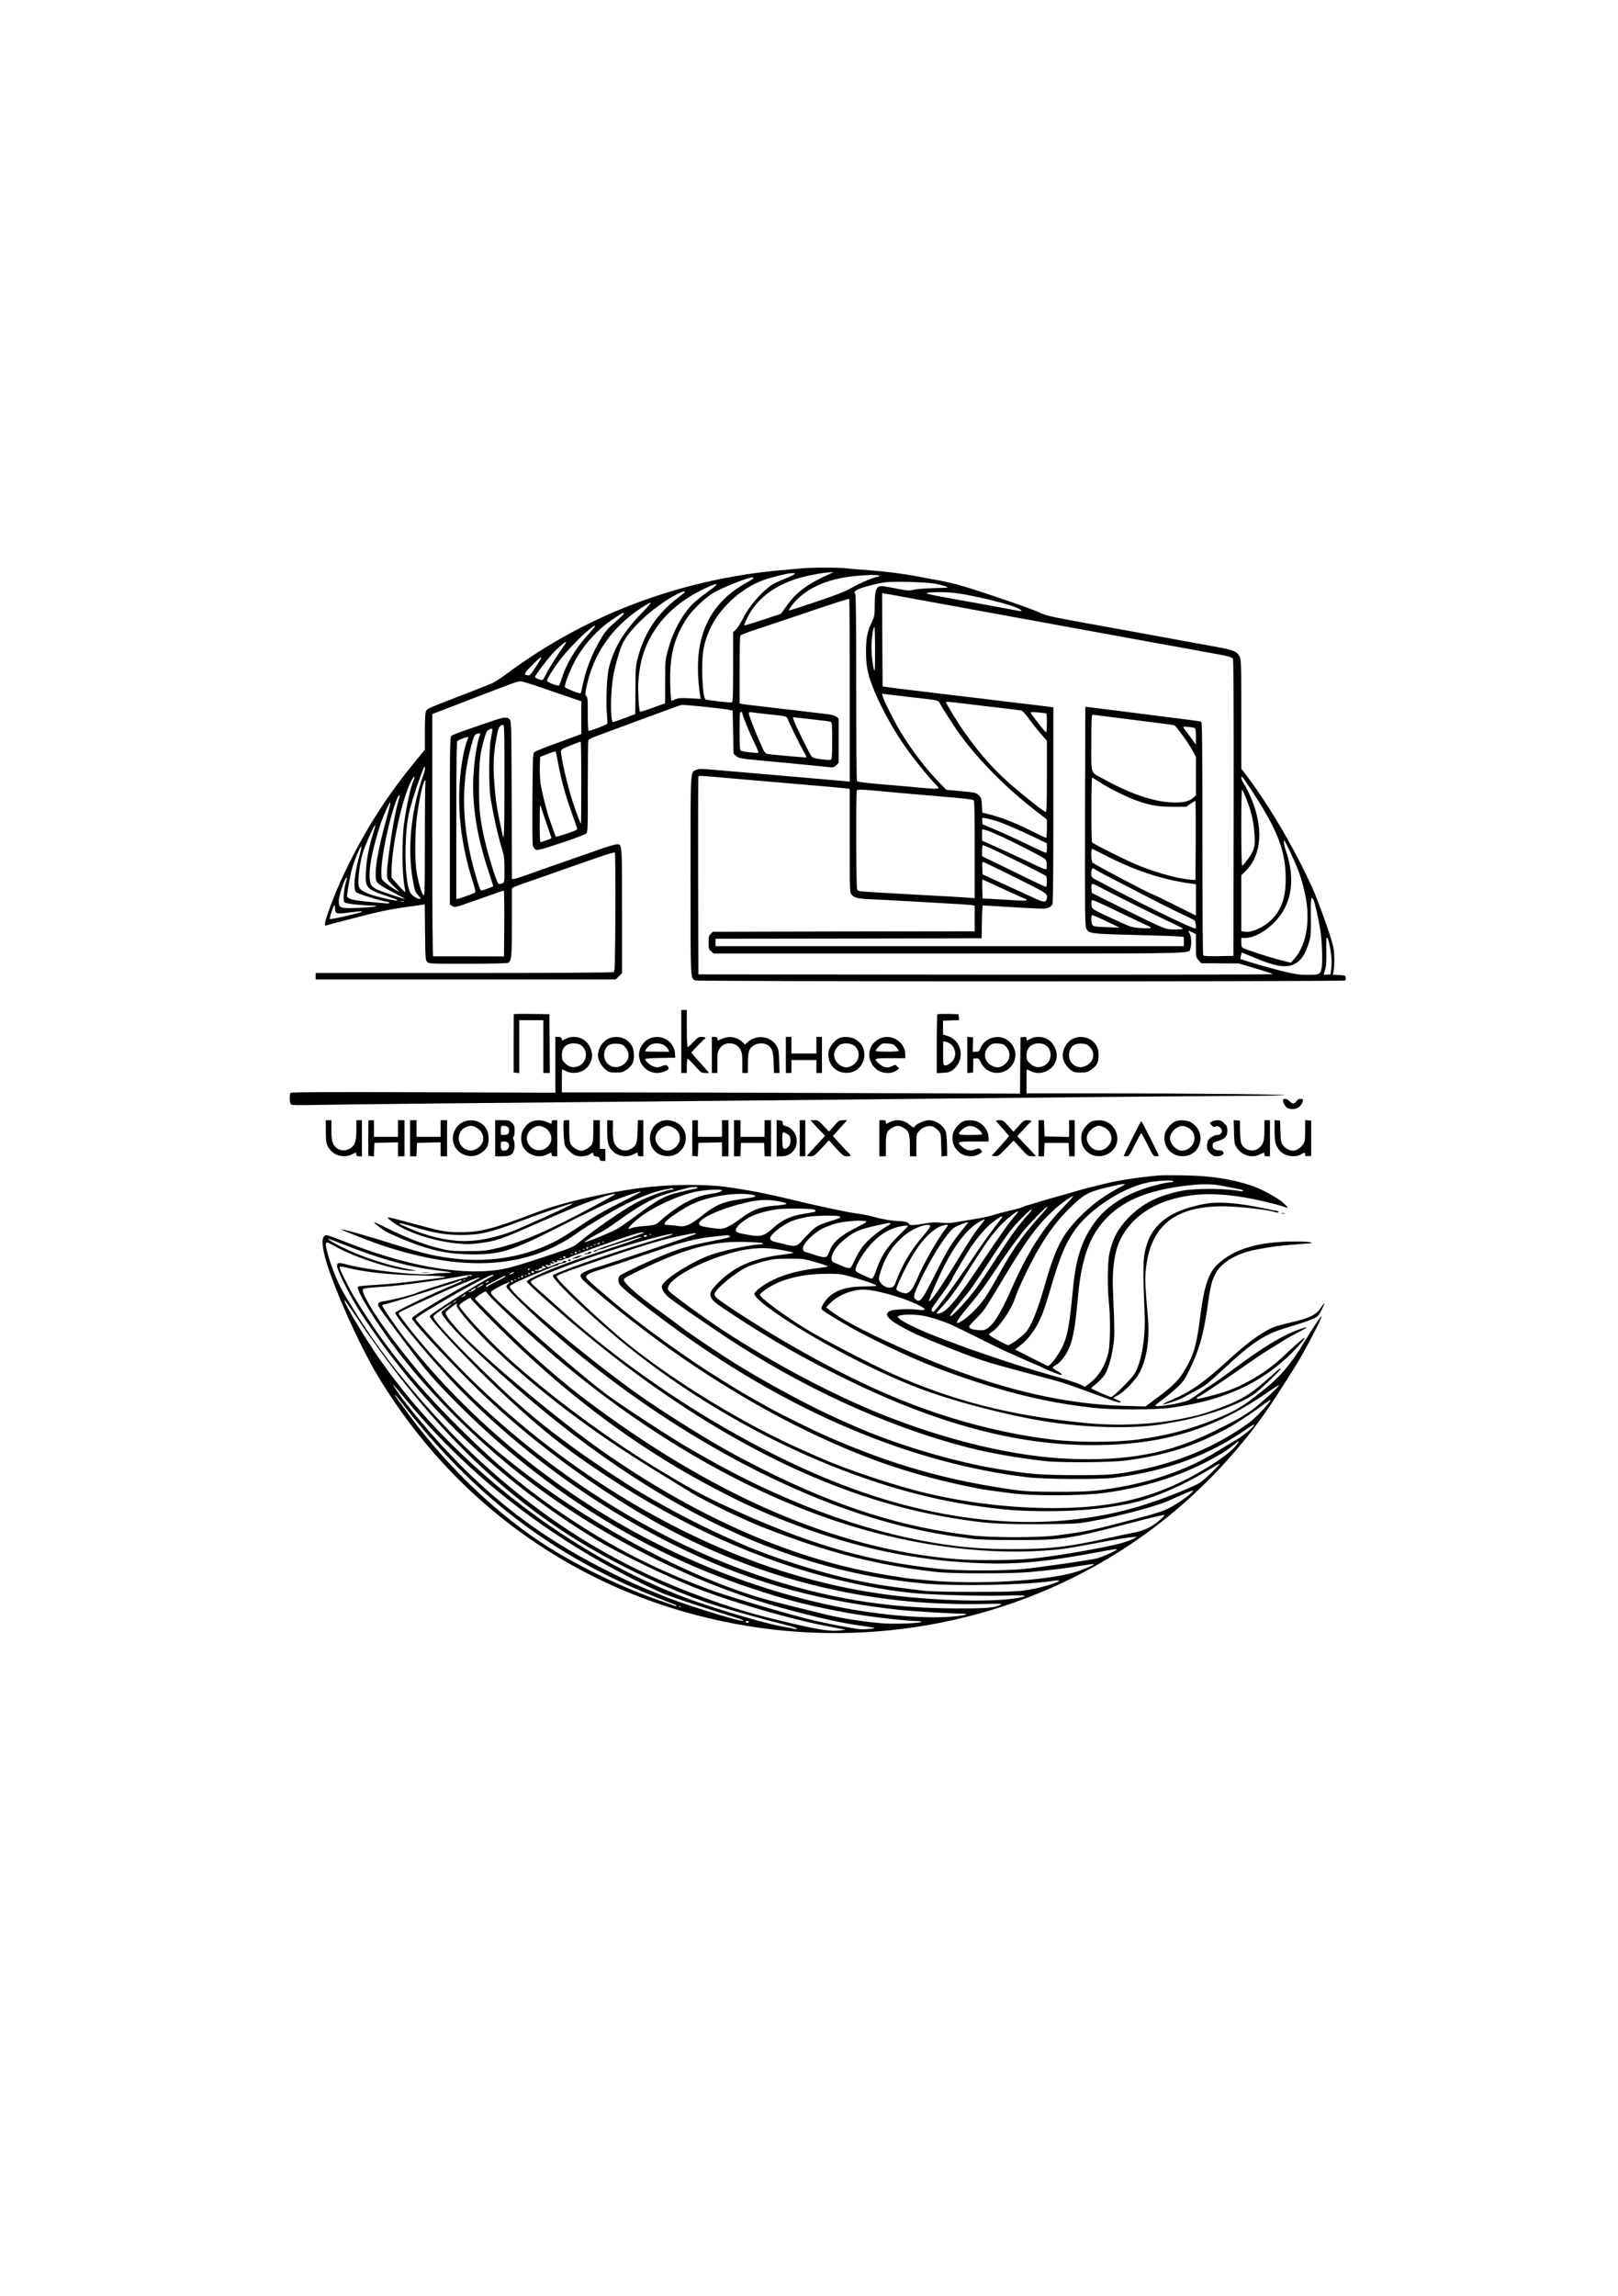
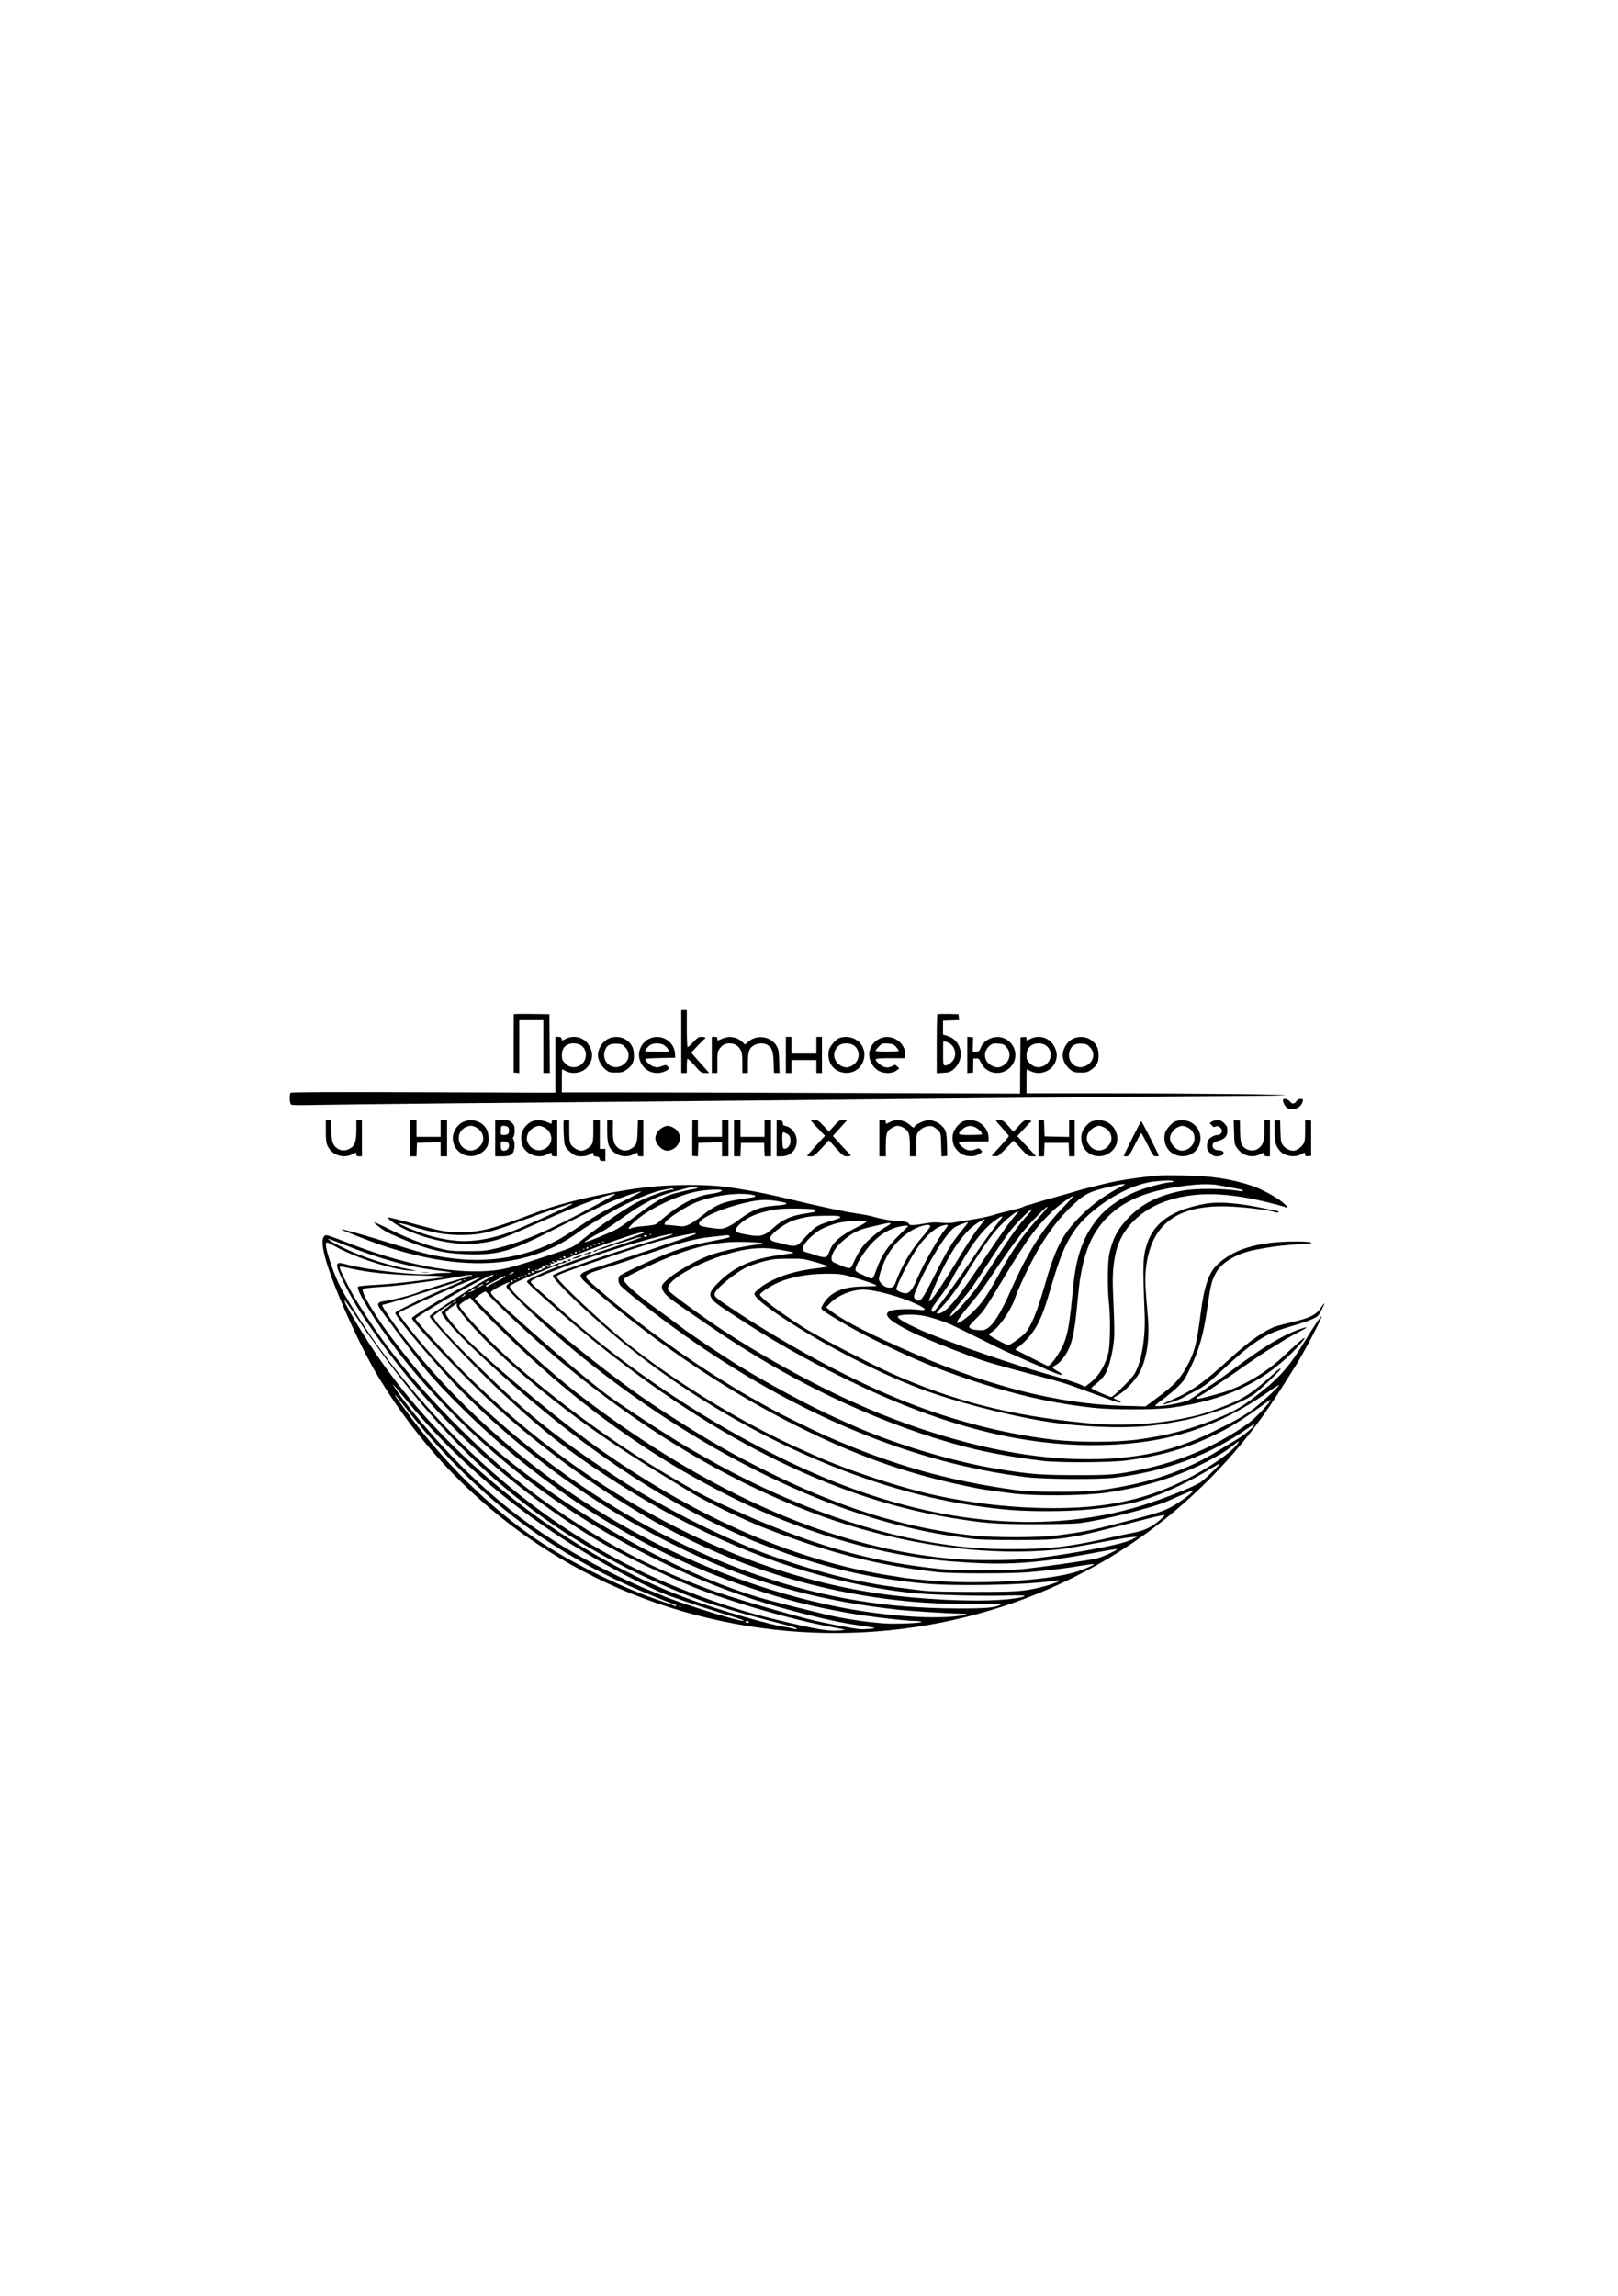
<svg xmlns="http://www.w3.org/2000/svg" version="1.0" width="1748pt" height="2480pt" viewBox="0 0 1748 2480" preserveAspectRatio="xMidYMid meet">
  <g transform="translate(0,2480) scale(0.1,-0.1)" fill="#000000" stroke="none">
-     <path d="M8640 18659 c-41 -4 -136 -12 -210 -19 -74 -6 -214 -22 -310 -36 -976 -140 -1873 -507 -2650 -1085 -65 -49 -141 -96 -175 -109 -33 -13 -73 -28 -90 -35 -56 -23 -110 -44 -240 -94 -341 -132 -349 -135 -362 -161 -9 -18 -13 -84 -13 -221 l0 -197 -125 -153 c-324 -396 -576 -805 -793 -1285 -66 -147 -150 -371 -158 -424 -6 -39 -5 -43 11 -36 10 4 98 27 194 52 385 100 475 120 686 149 61 8 127 18 147 21 l37 6 3 -300 c3 -279 4 -301 22 -321 19 -21 25 -21 438 -21 254 0 427 4 438 10 36 20 40 62 40 430 0 195 0 361 0 367 0 15 30 28 171 76 57 20 138 48 179 62 110 40 422 149 600 210 85 30 158 50 163 46 4 -4 6 -294 5 -645 -3 -553 -5 -638 -18 -646 -9 -6 -625 -10 -1617 -10 l-1603 0 0 -35 0 -35 1621 0 1621 0 34 34 34 34 0 674 c0 741 2 718 -59 718 -15 0 -100 -25 -187 -56 -87 -31 -208 -73 -269 -94 -182 -63 -475 -166 -555 -195 -41 -15 -85 -28 -97 -29 l-23 -1 -2 851 c-3 822 -4 853 -22 873 -28 31 -61 27 -209 -24 -73 -25 -193 -67 -267 -92 -74 -25 -143 -53 -152 -61 -17 -14 -18 -71 -18 -918 l0 -904 25 -16 c27 -18 35 -16 220 49 277 98 331 117 338 117 4 0 6 -160 5 -355 l-3 -356 -377 1 c-208 0 -382 0 -388 0 -7 0 -10 443 -10 1308 l0 1309 398 153 c528 203 520 200 556 200 17 0 110 -27 206 -61 96 -33 237 -81 313 -107 l137 -47 0 -177 0 -177 -57 -21 c-32 -12 -101 -38 -153 -57 -198 -71 -285 -106 -300 -120 -13 -12 -15 -82 -18 -491 -2 -262 0 -492 3 -510 3 -17 16 -39 28 -47 21 -13 42 -8 275 68 150 50 261 92 273 103 19 20 20 34 19 506 0 267 2 493 6 501 3 9 38 28 77 42 40 15 131 49 202 75 72 27 193 72 270 100 77 28 205 76 285 105 80 30 157 57 171 60 24 6 441 -37 519 -53 l35 -8 5 -233 5 -233 26 -22 c31 -27 50 -30 269 -51 91 -8 212 -19 270 -25 58 -6 173 -17 255 -25 83 -8 175 -17 205 -21 50 -5 58 -4 83 19 l27 26 0 240 0 240 -25 19 c-13 11 -49 22 -82 26 -134 16 -225 27 -343 41 -69 8 -182 21 -251 29 -70 9 -169 20 -220 26 -52 6 -106 13 -121 16 l-28 6 0 361 c0 199 4 367 8 373 4 5 70 31 147 57 77 25 339 113 582 195 243 83 444 147 447 144 4 -3 6 -448 6 -990 l0 -985 -72 7 c-161 14 -482 42 -758 66 -228 19 -468 40 -629 54 -139 13 -169 13 -197 1 -68 -28 -64 40 -64 -1140 0 -1146 -2 -1107 49 -1135 25 -13 7011 -14 7024 -1 5 5 7 19 5 32 -3 22 -8 24 -72 27 l-68 3 8 32 c5 18 9 79 9 137 -1 89 -6 122 -33 212 -42 140 -143 416 -193 531 -177 402 -465 898 -709 1222 l-70 92 0 589 c0 556 -1 591 -19 624 -29 55 -66 69 -269 106 -103 19 -236 43 -297 54 -210 39 -626 115 -710 130 -50 9 -362 65 -525 95 -251 47 -292 57 -363 90 -96 46 -742 265 -895 304 -64 16 -160 37 -212 46 -52 9 -140 25 -195 36 -165 32 -361 57 -530 69 -88 6 -196 15 -240 20 -93 12 -405 11 -515 -1z m340 -51 c-258 -115 -377 -203 -487 -360 -30 -43 -56 -78 -57 -78 -1 0 -89 -29 -195 -65 -107 -36 -197 -63 -199 -60 -8 8 48 121 85 174 136 191 348 313 647 371 104 20 149 26 201 28 l30 1 -25 -11z m-400 -12 c-8 -8 -58 -31 -110 -52 -52 -20 -108 -46 -125 -57 -123 -84 -251 -233 -321 -372 -25 -49 -59 -102 -75 -117 l-29 -27 0 -376 c0 -309 -2 -377 -14 -381 -17 -7 -277 23 -287 33 -18 18 -33 169 -33 323 0 187 18 282 77 419 101 233 332 450 575 541 84 32 271 79 317 79 34 1 37 -1 25 -13z m920 -16 c0 -5 -8 -10 -17 -10 -33 0 -198 -70 -288 -122 -69 -39 -158 -74 -380 -149 -159 -54 -291 -96 -293 -94 -3 2 12 27 32 54 119 161 340 274 611 310 161 22 335 27 335 11z m-1364 -29 c-4 -6 -37 -27 -74 -47 -349 -193 -522 -496 -522 -916 0 -103 11 -239 26 -310 l5 -27 -118 6 c-96 5 -125 3 -157 -11 -21 -9 -40 -16 -41 -16 -8 0 -15 118 -15 247 0 267 52 452 183 648 64 97 215 237 305 283 138 72 393 168 411 156 1 -2 0 -7 -3 -13z m1964 -56 c82 -15 144 -34 137 -41 -2 -2 -73 -5 -158 -7 -85 -2 -177 -10 -206 -17 -45 -12 -64 -11 -165 8 -174 33 -185 34 -208 27 -37 -12 -50 -63 -50 -195 0 -113 -2 -125 -29 -183 -51 -109 -65 -179 -65 -322 0 -170 20 -264 100 -452 89 -211 230 -455 373 -648 86 -116 235 -297 280 -339 17 -17 31 -33 31 -38 0 -11 -72 -10 -183 2 -51 5 -175 17 -277 25 -318 26 -415 37 -422 49 -4 6 -8 462 -8 1013 0 657 -3 1004 -10 1008 -22 14 -7 33 39 53 61 25 198 60 283 72 92 13 438 3 538 -15z m-2360 -12 c0 -5 -50 -44 -111 -88 -61 -44 -133 -104 -159 -132 -113 -123 -203 -295 -253 -481 -31 -115 -31 -121 -31 -348 l-1 -232 -35 -12 c-19 -6 -79 -28 -133 -48 -53 -19 -100 -32 -103 -29 -11 11 -24 232 -18 317 15 229 68 396 177 563 126 194 317 349 571 464 72 33 96 39 96 26z m-340 -78 c0 -2 -35 -31 -77 -63 -221 -168 -356 -369 -430 -638 -26 -95 -27 -110 -28 -358 l-2 -259 -114 -43 c-63 -24 -119 -44 -126 -44 -30 0 -29 319 2 495 17 98 55 239 88 324 62 162 326 413 579 551 64 35 108 49 108 35z m3100 -41 c277 -58 472 -113 525 -150 26 -19 9 -19 -92 1 -72 14 -410 76 -513 94 -277 49 -410 75 -410 82 0 4 30 10 68 11 135 7 259 -4 422 -38z m-780 -4 c58 -11 168 -31 245 -45 77 -14 176 -32 220 -40 122 -23 464 -85 520 -95 69 -12 461 -84 630 -115 77 -14 163 -30 190 -35 28 -5 127 -23 220 -40 94 -17 193 -35 220 -40 49 -9 363 -66 520 -95 44 -8 130 -23 190 -34 61 -11 173 -32 250 -46 77 -14 178 -32 225 -41 115 -20 156 -32 169 -48 8 -9 10 -442 9 -1612 l-3 -1599 -159 -3 c-121 -2 -161 1 -168 10 -4 7 -8 577 -8 1266 0 993 -3 1254 -12 1257 -12 4 -198 29 -528 70 -63 8 -241 30 -395 50 -154 19 -291 36 -305 38 l-25 2 -3 -1183 c-2 -1021 0 -1187 13 -1211 29 -56 41 -58 525 -70 245 -6 464 -14 488 -17 l42 -5 0 -50 0 -49 -2530 0 -2530 0 0 40 0 40 1438 2 1437 3 3 178 c1 97 6 177 10 177 4 0 79 -5 167 -10 483 -29 506 -30 540 -15 19 7 38 22 44 33 8 15 11 339 11 1076 l0 1055 -32 5 c-18 3 -94 12 -168 21 -270 32 -387 45 -460 55 -92 12 -281 34 -460 55 -74 9 -166 20 -205 25 -38 5 -135 16 -215 26 -80 9 -181 22 -225 28 l-80 12 -3 503 -2 504 42 -7 c24 -3 90 -15 148 -26z m-2782 -177 c-199 -203 -303 -376 -359 -593 -23 -90 -35 -367 -22 -508 5 -51 6 -96 3 -100 -8 -13 -192 -82 -202 -76 -5 3 -8 84 -8 181 1 148 -1 178 -15 193 -14 16 -14 24 0 96 73 356 272 646 589 855 49 32 96 59 105 59 8 0 -33 -48 -91 -107z m-198 -12 c0 -5 -42 -45 -93 -90 -73 -62 -105 -98 -146 -165 -103 -168 -175 -353 -212 -543 -6 -35 -14 -63 -18 -63 -22 -1 -164 57 -168 67 -8 20 43 156 98 263 96 188 254 363 432 480 91 60 107 68 107 51z m-321 -150 c-8 -10 -46 -55 -85 -98 -123 -138 -214 -292 -264 -448 -12 -38 -26 -73 -29 -78 -12 -12 -131 33 -131 50 0 21 59 116 132 215 69 92 202 234 301 319 67 59 103 77 76 40z m3035 -226 c0 -125 -2 -231 -5 -237 -11 -18 -33 147 -34 252 0 93 20 228 33 216 2 -3 5 -107 6 -231z m-3388 -10 c-63 -87 -143 -218 -177 -287 -20 -42 -26 -47 -48 -41 -35 8 -61 22 -61 32 0 13 114 165 179 240 55 62 150 145 158 137 2 -2 -21 -38 -51 -81z m-278 -189 c-57 -87 -65 -96 -88 -90 -32 7 -34 9 -22 30 17 30 166 176 170 166 2 -6 -25 -54 -60 -106z m3957 -315 c44 -6 141 -17 215 -25 176 -21 177 -21 196 -57 32 -62 174 -280 235 -361 216 -285 493 -561 812 -807 l107 -83 0 -99 c0 -55 -4 -99 -9 -99 -6 0 -90 40 -188 89 -162 81 -299 133 -449 171 l-52 13 -4 80 c-5 74 -7 82 -36 108 -32 29 -28 28 -243 48 l-106 10 -76 78 c-145 150 -303 357 -421 553 -63 103 -181 339 -191 381 l-6 26 68 -9 c37 -4 104 -12 148 -17z m630 -76 c66 -8 179 -21 250 -30 331 -39 391 -46 410 -50 12 -3 43 -37 72 -77 28 -40 85 -113 127 -162 l76 -88 0 -384 c0 -294 -3 -384 -12 -384 -15 0 -129 87 -313 240 -219 182 -391 372 -572 630 -69 98 -193 301 -193 315 0 7 25 6 155 -10z m-2355 -110 c0 -22 75 -207 130 -319 27 -55 47 -103 45 -106 -6 -9 -178 10 -192 22 -10 8 -13 63 -13 214 0 175 2 204 15 204 8 0 15 -7 15 -15z m285 -11 c204 -21 193 -18 212 -67 24 -60 134 -282 171 -344 17 -29 28 -54 24 -54 -16 -3 -376 29 -418 37 -29 5 -35 14 -87 132 -66 153 -117 286 -117 307 0 12 7 15 33 11 17 -3 100 -13 182 -22z m2998 9 c10 -6 9 -203 -2 -203 -8 0 -143 171 -165 208 -7 11 7 12 75 7 46 -4 87 -9 92 -12z m777 -48 c493 -62 595 -75 607 -80 20 -7 149 -186 193 -267 l40 -73 0 -208 0 -208 -26 -24 c-47 -43 -113 -58 -238 -52 -199 9 -443 92 -728 249 -154 84 -138 40 -138 386 0 250 3 312 14 312 1 0 125 -16 276 -35z m-3265 -20 c77 -8 148 -18 158 -21 15 -5 17 -24 17 -205 0 -171 -2 -200 -16 -206 -8 -3 -54 -1 -102 6 -70 9 -91 15 -106 33 -23 29 -182 353 -192 392 l-7 29 54 -6 c30 -3 117 -13 194 -22z m-3365 -666 c0 -546 -5 -672 -22 -572 -3 16 -15 71 -26 123 -28 132 -41 208 -53 330 -26 269 -22 399 18 610 16 88 33 120 65 120 17 0 18 -24 18 -611z m7459 576 c7 -3 11 -42 11 -93 l0 -86 -32 45 c-17 24 -43 59 -57 78 -63 81 -63 75 6 69 34 -3 66 -9 72 -13z m-7589 -15 c0 -5 -8 -52 -17 -102 -22 -118 -24 -511 -4 -633 33 -203 84 -427 130 -575 17 -52 21 -92 21 -203 0 -136 0 -138 -24 -149 -14 -6 -31 -8 -39 -5 -23 9 -133 371 -170 562 -36 186 -42 254 -42 500 1 265 10 343 58 511 17 61 27 81 47 91 30 15 40 16 40 3z m-135 -57 c-33 -87 -65 -296 -72 -473 -12 -308 43 -640 168 -1011 28 -83 49 -152 47 -154 -6 -5 -119 -45 -127 -45 -11 0 -24 34 -61 160 -151 515 -167 978 -48 1408 24 90 35 115 52 122 35 14 49 12 41 -7z m-125 -27 c0 -2 -7 -21 -16 -42 -9 -22 -25 -82 -36 -134 -89 -443 -53 -920 109 -1413 14 -44 21 -82 17 -87 -10 -9 -144 -59 -181 -67 l-23 -5 0 850 c0 670 3 853 12 859 34 22 118 50 118 39z m1220 -493 c0 -245 -2 -444 -4 -442 -7 6 -63 158 -92 249 -54 164 -124 467 -124 536 0 18 18 28 103 62 56 22 105 41 110 41 4 1 7 -200 7 -446z m-256 242 c35 -195 81 -366 156 -575 28 -80 54 -152 56 -160 4 -12 -21 -24 -111 -54 -64 -21 -118 -37 -119 -35 -4 5 -50 131 -75 206 -30 90 -78 286 -91 368 -6 39 -9 119 -8 180 l3 109 80 32 c44 17 83 29 87 25 3 -3 13 -46 22 -96z m-1445 -140 c-139 -393 -182 -816 -117 -1164 18 -102 24 -118 56 -152 28 -32 31 -39 16 -39 -26 0 -80 34 -98 62 -64 98 -75 584 -20 853 23 109 89 316 156 488 21 55 28 10 7 -48z m-114 -81 c-32 -76 -70 -252 -100 -459 -24 -171 -22 -552 5 -680 6 -31 10 -59 7 -61 -2 -3 -37 32 -76 76 l-71 81 0 60 c0 271 113 792 213 983 33 63 48 63 22 0z m3290 41 c94 -8 224 -19 290 -25 218 -19 549 -48 870 -75 99 -8 199 -18 223 -21 l42 -6 0 -558 c0 -544 0 -558 20 -583 28 -36 65 -44 215 -51 72 -3 245 -12 385 -20 140 -8 345 -20 455 -26 110 -5 217 -13 238 -16 l37 -6 0 -139 0 -139 -1415 -2 -1414 -3 -23 -23 c-20 -19 -23 -33 -23 -93 0 -65 2 -73 28 -95 l28 -24 2540 0 c2780 0 2587 -4 2609 56 15 37 11 125 -5 154 -22 39 -18 42 25 20 l40 -20 0 -125 c0 -124 0 -125 29 -157 l29 -33 202 -1 202 -1 184 -54 c101 -30 184 -57 184 -62 0 -4 -1396 -6 -3102 -5 l-3103 3 -3 1060 c-1 583 0 1066 3 1073 5 15 3 15 210 -3z m5767 -143 c282 -430 368 -653 368 -959 0 -190 -42 -316 -138 -422 -83 -90 -230 -160 -306 -145 l-36 6 0 302 0 302 41 39 c153 147 194 384 113 661 -25 89 -84 223 -127 291 -26 41 -35 73 -19 73 4 0 51 -67 104 -148z m-1641 89 c96 -64 291 -161 399 -199 150 -53 231 -66 390 -67 l145 0 47 33 c26 17 49 32 52 32 4 0 5 -192 4 -427 l-3 -428 -50 3 c-127 9 -333 63 -544 145 -120 46 -510 240 -523 259 -10 17 -10 698 1 698 4 0 41 -22 82 -49z m-7285 -3 c-3 -13 -6 -295 -6 -627 0 -536 -2 -602 -15 -591 -22 18 -61 158 -77 270 -18 131 -15 417 6 575 27 207 69 395 88 395 6 0 8 -10 4 -22z m4841 -87 c117 -12 293 -27 873 -77 107 -9 201 -21 208 -27 9 -7 12 -126 12 -534 l0 -525 -82 6 c-46 4 -164 11 -263 16 -271 15 -686 38 -808 46 -103 7 -109 8 -118 31 -10 28 -13 1056 -2 1066 9 10 65 9 180 -2z m4025 -84 c50 -123 77 -230 88 -357 12 -131 6 -182 -32 -245 -39 -64 -87 -125 -99 -125 -5 0 -9 168 -9 410 0 226 3 410 8 410 4 0 24 -42 44 -93z m-9146 16 c-42 -139 -79 -340 -116 -626 -23 -179 -25 -239 -9 -270 6 -12 38 -48 72 -80 57 -54 59 -57 22 -36 -50 28 -102 65 -137 98 -26 23 -28 30 -28 103 0 179 89 592 171 796 14 33 34 46 25 15z m-135 -215 c-102 -367 -141 -599 -115 -695 7 -25 65 -63 219 -142 55 -28 95 -51 89 -51 -16 0 -243 76 -297 100 -26 12 -54 32 -63 46 -48 72 -15 311 87 634 33 104 111 279 117 262 2 -6 -15 -75 -37 -154z m1725 -78 c23 -69 45 -132 49 -141 5 -14 -5 -21 -47 -34 -29 -10 -59 -20 -65 -23 -10 -3 -13 43 -12 209 0 211 0 213 16 164 9 -27 35 -106 59 -175z m4833 39 c75 -20 228 -84 449 -189 l122 -59 0 -49 c0 -27 -3 -51 -6 -54 -3 -4 -92 36 -197 88 -106 51 -259 122 -342 157 l-150 63 -3 37 c-4 43 -13 43 127 6z m-6709 -145 c-43 -134 -72 -286 -77 -410 -8 -178 0 -187 247 -270 66 -22 106 -40 94 -42 -29 -4 -224 41 -294 67 -91 35 -118 55 -126 97 -10 54 13 240 42 341 24 84 130 321 139 312 2 -3 -9 -45 -25 -95z m6685 16 c22 -10 74 -33 115 -51 85 -38 355 -175 427 -217 46 -27 48 -31 51 -77 2 -26 0 -51 -5 -55 -4 -4 -51 13 -103 39 -90 44 -407 190 -532 245 l-58 25 0 61 0 62 33 -7 c17 -4 50 -15 72 -25z m3212 -187 c93 -198 121 -273 159 -423 79 -308 39 -597 -104 -758 l-37 -41 -130 33 c-122 32 -347 106 -387 127 -14 7 -18 22 -18 58 l0 49 38 0 c95 1 217 65 317 166 191 192 235 467 126 780 -20 56 -27 106 -16 106 3 0 26 -44 52 -97z m-3251 26 c126 -56 619 -301 626 -312 12 -18 10 -117 -3 -117 -5 0 -108 48 -227 106 -119 59 -272 133 -339 166 l-123 59 0 60 c0 32 4 59 9 59 5 0 30 -10 57 -21z m-6786 -65 c-61 -213 -78 -386 -42 -422 17 -17 296 -102 335 -102 8 0 19 -5 23 -11 7 -12 -26 -10 -279 16 -124 13 -177 30 -177 56 0 42 35 235 56 306 25 88 90 240 99 231 2 -2 -4 -35 -15 -74z m8041 -18 c324 -169 628 -269 942 -311 l47 -6 0 -169 0 -170 -227 114 c-126 63 -239 117 -253 121 -36 11 -605 311 -637 337 -15 12 -18 148 -4 148 5 0 64 -29 132 -64z m-951 -250 c346 -172 342 -168 326 -232 -9 -33 -33 -31 -124 11 -43 20 -187 86 -322 148 l-245 112 -3 69 c-3 67 -3 68 20 61 13 -4 169 -80 348 -169z m846 95 c5 -5 90 -51 189 -102 99 -51 257 -132 350 -181 94 -49 244 -125 335 -169 91 -43 176 -85 190 -92 20 -10 26 -22 28 -55 2 -23 1 -42 -1 -42 -43 0 -613 279 -1084 531 -40 21 -43 26 -43 64 0 52 12 68 36 46z m-8081 -110 c-31 -99 -43 -232 -22 -249 15 -13 179 -32 279 -33 135 -1 35 -20 -140 -26 -192 -7 -202 -3 -202 79 0 50 66 248 83 248 4 0 6 -8 2 -19z m7099 -106 c124 -58 231 -105 236 -105 6 0 10 -5 10 -11 0 -9 -33 -10 -122 -4 -68 4 -175 11 -238 14 l-115 6 -3 103 c-1 56 -1 102 1 102 3 0 106 -47 231 -105z m1431 -177 c171 -85 354 -174 407 -198 53 -25 97 -48 98 -52 0 -5 -38 -8 -85 -8 -79 0 -92 3 -190 46 -59 26 -242 115 -408 198 l-302 151 -3 39 c-6 71 0 72 90 23 46 -25 223 -114 393 -199z m1914 65 c16 -31 59 -224 77 -343 18 -124 24 -342 11 -402 -13 -63 -25 -68 -149 -68 -96 0 -133 6 -277 41 -91 22 -230 61 -309 85 l-143 45 7 32 c3 18 8 34 10 36 1 2 47 -16 101 -39 293 -126 415 -138 516 -50 48 42 85 115 114 221 15 53 17 98 15 262 -3 191 2 225 27 180z m-1791 -282 c61 -25 37 -34 -70 -26 -99 7 -107 9 -257 78 -273 125 -276 126 -279 171 -2 21 -1 44 2 52 4 9 83 -25 288 -125 156 -75 298 -143 316 -150z m-8035 262 c-7 -2 -21 -2 -30 0 -10 3 -4 5 12 5 17 0 24 -2 18 -5z m-743 -77 c0 -58 15 -62 157 -42 69 9 128 14 131 12 3 -3 -1 -7 -9 -10 -112 -32 -328 -80 -335 -73 -8 7 38 147 49 147 4 0 7 -15 7 -34z m8390 -165 l85 -41 -140 5 c-116 4 -142 8 -152 22 -13 17 -18 95 -7 106 6 6 69 -21 214 -92z m2348 -203 c25 -113 32 -195 25 -268 l-8 -75 -37 -3 c-21 -2 -38 -2 -38 0 0 2 7 26 16 53 11 37 15 87 13 190 -2 157 -2 155 9 155 5 0 14 -24 20 -52z" />
    <path d="M7360 13550 l0 -340 30 0 30 0 0 74 c0 41 3 77 8 80 4 2 39 -31 77 -74 67 -76 72 -79 114 -80 l43 0 -63 71 c-35 39 -79 88 -98 110 l-33 40 68 72 c38 40 72 74 77 75 20 10 3 22 -32 22 -33 0 -45 -7 -90 -55 -29 -30 -56 -55 -62 -55 -5 0 -9 81 -9 200 l0 200 -30 0 -30 0 0 -340z" />
    <path d="M5550 13845 c0 -3 0 -146 -1 -317 l0 -313 31 -3 30 -3 0 285 0 286 130 0 130 0 0 -285 0 -285 35 0 35 0 -2 318 -3 317 -192 3 c-106 1 -193 0 -193 -3z" />
    <path d="M10127 13844 c-4 -4 -7 -149 -7 -322 l0 -314 69 4 c59 3 76 8 108 34 133 106 99 315 -61 364 l-48 15 0 75 0 75 87 3 86 3 -3 32 -3 32 -111 3 c-60 1 -113 -1 -117 -4z m124 -309 c61 -32 86 -113 54 -175 -19 -36 -69 -72 -96 -68 -19 3 -20 9 -20 126 0 67 0 124 1 127 0 10 32 5 61 -10z" />
    <path d="M6000 13299 l0 -302 -1425 5 c-983 3 -1427 2 -1435 -6 -16 -16 -13 -111 4 -126 11 -8 80 -10 273 -5 142 3 742 10 1333 16 1597 14 5312 50 7085 69 512 5 1133 10 1380 11 248 1 533 4 635 8 251 8 -951 21 -1982 21 l-778 0 0 130 c0 72 1 130 3 130 1 0 20 -9 42 -20 106 -54 245 7 275 122 15 54 5 106 -31 163 -50 79 -159 108 -244 65 -48 -24 -45 -24 -45 1 0 17 -5 20 -32 17 l-33 -3 -3 -304 -2 -304 -1772 6 c-974 4 -2088 7 -2475 7 l-703 0 0 125 c0 69 1 125 3 125 1 0 20 -9 42 -20 77 -39 187 -16 237 51 57 76 59 152 7 234 -50 79 -159 108 -244 65 -22 -11 -40 -20 -41 -20 -1 0 -4 9 -7 20 -4 15 -14 20 -36 20 l-31 0 0 -301z m270 215 c89 -53 76 -193 -23 -231 -53 -21 -103 -10 -144 34 -28 29 -33 42 -33 84 0 83 45 128 128 129 24 0 56 -7 72 -16z m5024 -3 c39 -26 55 -57 56 -107 0 -53 -33 -102 -83 -121 -52 -21 -99 -10 -142 33 -30 29 -35 42 -35 80 0 83 49 133 130 134 28 0 56 -7 74 -19z" />
    <path d="M6574 13581 c-65 -30 -114 -106 -114 -180 0 -50 37 -118 83 -155 35 -28 46 -31 110 -31 65 0 77 3 118 32 62 43 82 88 77 168 -3 48 -10 72 -32 104 -52 75 -155 101 -242 62z m183 -96 c58 -67 40 -153 -42 -196 -99 -53 -210 35 -185 146 16 70 57 97 139 91 49 -3 58 -7 88 -41z" />
    <path d="M7010 13578 c-79 -40 -123 -134 -101 -216 32 -122 153 -183 270 -136 47 18 56 36 32 58 -16 15 -22 15 -64 -1 -40 -15 -50 -15 -87 -3 -38 13 -90 59 -90 81 0 4 73 10 163 11 l162 3 -3 45 c-8 137 -157 221 -282 158z m165 -68 c17 -11 37 -31 43 -45 l12 -25 -130 0 c-72 0 -130 2 -130 5 0 15 36 58 59 70 38 21 108 19 146 -5z" />
    <path d="M7690 13405 l0 -195 30 0 30 0 0 114 c0 101 2 117 23 147 28 41 60 59 110 59 53 0 93 -24 117 -70 16 -32 20 -59 20 -145 l0 -105 30 0 30 0 0 105 c0 124 13 163 63 193 42 26 107 29 147 6 51 -31 64 -68 68 -191 l4 -113 30 0 30 0 -4 123 c-2 100 -7 129 -24 162 -57 110 -214 137 -310 53 l-35 -31 -27 26 c-60 57 -144 71 -221 37 -53 -24 -51 -24 -51 0 0 16 -7 20 -30 20 l-30 0 0 -195z" />
    <path d="M8490 13405 l0 -195 30 0 30 0 0 70 0 70 135 0 135 0 0 -70 0 -70 30 0 30 0 0 195 0 195 -30 0 -30 0 0 -90 0 -90 -135 0 -135 0 0 90 0 90 -30 0 -30 0 0 -195z" />
    <path d="M9064 13586 c-41 -18 -102 -92 -110 -133 -24 -127 53 -232 175 -241 221 -16 293 287 89 373 -45 18 -112 19 -154 1z m171 -86 c68 -64 50 -171 -37 -214 -42 -21 -76 -20 -116 4 -87 53 -94 157 -15 220 39 30 131 25 168 -10z" />
    <path d="M9510 13584 c-141 -61 -161 -238 -38 -337 58 -46 163 -50 218 -7 l25 19 -21 21 c-20 21 -23 21 -52 6 -55 -28 -100 -19 -154 32 -52 48 -43 52 132 52 l160 0 0 40 c0 133 -147 227 -270 174z m171 -92 c16 -18 29 -37 29 -42 0 -6 -50 -10 -125 -10 -84 0 -125 4 -125 11 0 6 16 27 35 46 34 34 37 35 97 31 53 -4 65 -9 89 -36z" />
    <path d="M10450 13405 l0 -196 31 3 32 3 1 75 1 75 30 2 c27 3 32 -2 53 -46 59 -128 233 -149 326 -39 75 87 55 219 -43 285 -99 67 -243 22 -288 -88 -13 -35 -19 -39 -50 -39 l-34 0 2 78 2 77 -31 3 -32 3 0 -196z m421 87 c56 -63 43 -151 -30 -199 -43 -29 -82 -29 -132 -1 -85 48 -91 155 -12 218 24 18 38 21 87 18 51 -4 63 -9 87 -36z" />
    <path d="M11594 13581 c-71 -32 -122 -124 -111 -202 6 -49 39 -102 85 -137 31 -23 45 -27 106 -27 64 0 76 3 117 32 62 43 82 88 77 168 -3 48 -10 72 -32 104 -52 75 -155 101 -242 62z m183 -94 c59 -65 40 -155 -42 -198 -117 -62 -231 63 -169 183 22 42 60 59 123 55 47 -3 59 -9 88 -40z" />
    <path d="M13860 12915 c0 -25 28 -73 49 -85 11 -5 38 -10 60 -10 47 0 95 38 105 83 6 25 4 27 -23 27 -20 0 -34 -8 -45 -25 -9 -14 -25 -25 -36 -25 -10 0 -27 11 -38 25 -23 28 -72 35 -72 10z" />
    <path d="M3520 12580 c0 -127 8 -158 54 -208 55 -61 153 -79 226 -42 22 11 42 20 45 20 3 0 5 -9 5 -20 0 -16 7 -20 30 -20 l30 0 0 195 0 195 -30 0 -30 0 0 -99 c0 -141 -19 -188 -90 -217 -42 -18 -88 -12 -125 18 -43 34 -55 76 -55 193 l0 105 -30 0 -30 0 0 -120z" />
-     <path d="M3980 12695 c0 -3 -1 -89 -1 -192 l0 -188 30 -3 30 -3 3 73 3 73 128 3 127 3 0 -76 0 -75 35 0 35 0 0 195 0 195 -35 0 -35 0 0 -90 0 -90 -130 0 -130 0 0 90 0 90 -30 0 c-16 0 -30 -2 -30 -5z" />
    <path d="M4430 12505 l0 -195 35 0 34 0 3 73 3 72 128 3 127 3 0 -76 0 -75 35 0 35 0 0 195 0 195 -35 0 -35 0 0 -90 0 -90 -130 0 -130 0 0 90 0 90 -35 0 -35 0 0 -195z" />
    <path d="M5004 12681 c-72 -33 -120 -119 -111 -197 16 -146 186 -221 308 -136 62 42 82 87 77 167 -3 48 -10 72 -32 104 -52 75 -155 101 -242 62z m134 -56 c107 -54 111 -181 7 -236 -31 -17 -50 -20 -78 -15 -130 24 -153 199 -32 252 40 18 66 17 103 -1z" />
    <path d="M5350 12505 l0 -195 74 0 c98 0 126 21 134 99 3 33 0 61 -8 77 -11 19 -11 27 -2 36 7 7 12 36 12 66 0 46 -4 58 -29 83 -27 27 -35 29 -105 29 l-76 0 0 -195z m131 125 c22 -12 26 -59 7 -78 -7 -7 -27 -12 -45 -12 -32 0 -33 1 -33 43 0 24 3 47 7 50 10 10 42 8 64 -3z m8 -174 c21 -25 9 -69 -20 -80 -44 -15 -59 -2 -59 49 0 44 0 45 34 45 18 0 39 -6 45 -14z" />
    <path d="M5745 12686 c-39 -17 -79 -58 -100 -103 -24 -50 -17 -140 14 -185 55 -80 166 -111 249 -69 51 26 52 26 52 1 0 -16 7 -20 30 -20 l30 0 0 195 0 195 -30 0 c-23 0 -30 -4 -30 -20 0 -24 2 -24 -51 0 -51 23 -120 25 -164 6z m134 -64 c74 -37 100 -128 55 -189 -62 -84 -181 -75 -229 17 -32 62 -3 138 65 172 43 22 65 22 109 0z" />
    <path d="M6089 12693 c-5 -74 3 -239 14 -265 15 -37 76 -94 114 -109 42 -16 115 -11 151 11 40 25 42 25 42 1 0 -15 8 -21 33 -23 24 -2 33 -8 35 -25 3 -18 10 -23 33 -23 l29 0 0 65 0 65 -30 0 -30 0 0 155 0 155 -35 0 -35 0 0 -116 c0 -92 -4 -122 -17 -146 -19 -32 -79 -68 -113 -68 -34 0 -94 36 -112 68 -14 24 -18 54 -18 146 l0 116 -30 0 c-16 0 -30 -3 -31 -7z" />
    <path d="M6560 12585 c0 -123 11 -169 53 -213 57 -61 154 -79 227 -42 22 11 42 20 45 20 3 0 5 -9 5 -20 0 -16 7 -20 30 -20 l30 0 0 195 0 195 -29 0 -29 0 -4 -119 c-3 -134 -14 -160 -81 -195 -68 -36 -152 4 -176 84 -7 23 -11 83 -10 133 l2 92 -32 3 -31 3 0 -116z" />
-     <path d="M7135 12686 c-75 -33 -119 -110 -113 -196 7 -102 76 -171 178 -178 172 -11 274 187 163 319 -53 63 -155 87 -228 55z m134 -64 c50 -25 76 -65 76 -117 0 -69 -64 -133 -135 -134 -59 -2 -130 73 -130 135 0 41 37 95 80 116 43 22 65 22 109 0z" />
+     <path d="M7135 12686 z m134 -64 c50 -25 76 -65 76 -117 0 -69 -64 -133 -135 -134 -59 -2 -130 73 -130 135 0 41 37 95 80 116 43 22 65 22 109 0z" />
    <path d="M7480 12695 c0 -3 -1 -89 -1 -192 l0 -188 30 -3 30 -3 3 73 3 73 128 3 127 3 0 -76 0 -75 35 0 35 0 0 195 0 195 -35 0 -35 0 0 -90 0 -90 -130 0 -130 0 0 90 0 90 -30 0 c-16 0 -30 -2 -30 -5z" />
    <path d="M7930 12505 l0 -195 35 0 34 0 3 73 3 72 125 0 125 0 3 -72 3 -73 34 0 35 0 0 195 0 195 -35 0 -35 0 0 -90 0 -90 -130 0 -130 0 0 90 0 90 -35 0 -35 0 0 -195z" />
    <path d="M8390 12506 l0 -196 53 0 c115 0 189 102 157 216 -14 51 -65 102 -111 111 -28 5 -31 9 -33 43 -1 9 -13 16 -33 18 l-33 3 0 -195z m109 49 c33 -17 41 -33 41 -84 0 -43 -36 -85 -67 -79 -15 3 -18 15 -21 77 -3 72 1 101 13 101 3 0 19 -7 34 -15z" />
-     <path d="M8640 12505 l0 -195 30 0 30 0 0 195 0 195 -30 0 -30 0 0 -195z" />
    <path d="M8780 12673 c14 -16 49 -54 79 -85 l54 -57 -96 -104 c-53 -58 -97 -108 -97 -111 0 -3 17 -6 37 -6 34 0 45 8 118 86 l80 87 78 -87 c73 -80 82 -86 118 -86 21 0 39 4 39 8 0 4 -16 24 -36 43 -20 18 -63 64 -96 102 l-60 67 77 85 77 85 -44 0 c-41 0 -47 -4 -98 -62 l-54 -61 -58 61 c-53 57 -61 62 -99 62 l-42 0 23 -27z" />
    <path d="M9500 12505 l0 -195 35 0 35 0 0 116 c0 133 10 159 70 193 48 27 73 26 121 -1 57 -32 69 -66 69 -197 l0 -111 35 0 35 0 0 120 c0 118 0 120 30 153 38 44 106 65 149 48 16 -7 42 -26 57 -42 28 -30 29 -33 32 -155 l4 -125 30 3 31 3 -2 118 c-1 72 -7 129 -16 150 -28 66 -107 117 -183 117 -41 0 -140 -44 -149 -66 -7 -20 -18 -17 -50 12 -60 56 -148 70 -218 34 -22 -11 -41 -20 -42 -20 -2 0 -3 9 -3 20 0 16 -7 20 -35 20 l-35 0 0 -195z" />
    <path d="M10410 12689 c-36 -14 -79 -58 -102 -103 -29 -56 -22 -141 15 -189 43 -57 84 -80 147 -85 44 -3 66 1 98 17 47 24 50 31 24 55 -17 15 -22 15 -57 0 -50 -20 -96 -12 -140 28 -62 54 -54 58 125 58 l160 0 0 40 c0 69 -44 136 -112 171 -40 21 -116 24 -158 8z m123 -64 c33 -14 77 -57 77 -76 0 -5 -56 -9 -125 -9 -138 0 -147 5 -97 53 49 46 89 56 145 32z" />
    <path d="M10760 12694 c0 -3 31 -40 70 -82 38 -43 70 -80 70 -84 0 -3 -42 -53 -94 -110 l-94 -103 36 -3 c35 -3 42 2 119 82 l83 86 77 -84 c74 -81 80 -85 122 -85 l44 -1 -48 53 c-27 28 -72 77 -102 108 l-53 57 68 73 c37 41 70 76 75 77 20 10 2 22 -32 22 -35 0 -45 -6 -96 -62 l-56 -63 -56 63 c-50 56 -59 62 -94 62 -21 0 -39 -3 -39 -6z" />
    <path d="M11220 12505 l0 -195 30 0 29 0 3 73 3 72 130 0 130 0 3 -72 3 -73 29 0 30 0 0 195 0 195 -30 0 -30 0 0 -90 0 -91 -132 3 -133 3 -3 88 -3 87 -29 0 -30 0 0 -195z" />
    <path d="M11800 12689 c-36 -14 -79 -58 -102 -103 -15 -30 -19 -53 -16 -97 12 -171 219 -240 340 -112 113 119 18 325 -149 322 -26 0 -59 -5 -73 -10z m129 -67 c73 -37 101 -120 59 -181 -62 -91 -172 -90 -228 2 -26 42 -25 86 3 128 24 36 78 69 112 69 11 -1 35 -9 54 -18z" />
    <path d="M12694 12686 c-41 -18 -102 -92 -110 -133 -24 -126 54 -232 177 -241 215 -16 290 270 97 369 -43 22 -119 24 -164 5z m135 -64 c50 -25 76 -65 76 -117 0 -69 -64 -133 -135 -134 -59 -2 -130 73 -130 135 0 41 37 95 80 116 43 22 65 22 109 0z" />
    <path d="M13091 12684 l-22 -16 22 -24 c17 -19 26 -21 41 -13 14 8 26 6 44 -6 42 -27 26 -85 -23 -85 -32 0 -78 -25 -97 -52 -9 -12 -16 -42 -16 -66 0 -37 6 -50 34 -78 27 -27 42 -34 73 -34 22 0 48 6 59 14 29 22 7 51 -38 51 -42 0 -68 19 -68 50 0 28 13 38 69 54 64 18 91 50 91 107 0 39 -5 51 -34 80 -27 27 -42 34 -73 34 -21 0 -49 -7 -62 -16z" />
    <path d="M13332 12572 c3 -126 4 -132 33 -174 56 -81 162 -110 245 -68 22 11 42 20 45 20 3 0 5 -9 5 -20 0 -16 7 -20 30 -20 l30 0 0 195 0 195 -30 0 -30 0 0 -107 c0 -124 -14 -163 -70 -201 -59 -40 -146 -15 -178 52 -8 16 -14 70 -15 139 l-2 112 -33 3 -34 3 4 -129z" />
    <path d="M13770 12587 c0 -121 9 -157 51 -211 49 -62 160 -84 232 -46 46 25 47 25 47 -1 0 -17 5 -20 33 -17 l32 3 0 190 0 190 -32 3 -33 3 0 -113 c0 -95 -3 -118 -20 -146 -23 -37 -75 -72 -108 -72 -39 0 -88 26 -113 61 -20 29 -23 46 -26 148 l-3 116 -30 3 -30 3 0 -114z" />
    <path d="M12232 12505 c-50 -102 -92 -187 -92 -190 0 -3 13 -5 29 -5 27 0 33 8 91 125 35 69 66 125 69 125 4 0 34 -56 69 -125 59 -120 63 -125 93 -125 17 0 29 4 27 9 -11 32 -183 371 -188 371 -3 0 -47 -83 -98 -185z" />
    <path d="M12535 12104 c-160 -12 -365 -40 -530 -74 -66 -14 -322 -78 -360 -91 -30 -10 -239 -69 -330 -94 -27 -8 -86 -25 -130 -39 -44 -14 -84 -26 -90 -26 -5 0 -22 -6 -37 -14 -14 -8 -59 -22 -100 -31 -108 -26 -176 -43 -243 -64 -33 -11 -134 -31 -225 -46 -91 -14 -183 -29 -205 -33 -22 -4 -77 -4 -122 1 -65 7 -103 4 -191 -12 -102 -18 -152 -19 -152 -1 0 15 -53 30 -108 30 -68 1 -186 21 -279 48 -38 11 -122 27 -189 36 -108 15 -412 80 -704 151 -187 45 -363 82 -470 99 -58 9 -132 21 -165 27 -247 40 -652 40 -975 -2 -376 -48 -853 -158 -1108 -255 -501 -191 -628 -224 -857 -224 -146 0 -199 10 -514 96 -128 35 -243 64 -254 64 -15 0 -6 -11 37 -44 142 -111 440 -211 701 -237 113 -11 148 -10 255 4 139 17 225 43 410 124 356 156 507 220 630 270 209 85 428 155 415 133 -3 -5 -96 -58 -208 -118 -507 -275 -803 -403 -1082 -468 -109 -25 -137 -28 -305 -28 -167 0 -196 3 -293 27 -183 45 -366 116 -591 229 -65 32 -120 57 -123 55 -5 -6 70 -66 117 -94 56 -34 258 -119 371 -157 189 -64 323 -88 521 -94 344 -9 461 26 1012 307 215 110 446 222 514 251 133 56 320 120 349 120 9 0 -81 -49 -202 -109 -220 -110 -305 -160 -517 -302 -62 -42 -147 -94 -188 -116 -329 -175 -709 -243 -1100 -199 -210 24 -328 51 -600 136 -373 117 -646 194 -630 178 9 -9 331 -135 425 -166 770 -258 1380 -262 1880 -15 100 50 159 85 255 154 84 60 338 212 460 276 190 98 362 165 472 183 32 5 62 11 66 14 4 2 14 1 22 -5 12 -7 10 -9 -8 -9 -56 0 -277 -81 -392 -143 -141 -76 -445 -286 -607 -420 -72 -59 -74 -60 -355 -154 -322 -107 -432 -138 -550 -153 -424 -54 -1005 56 -1653 316 -90 36 -172 64 -182 62 -93 -18 -17 -311 224 -858 101 -229 243 -512 333 -660 443 -736 1026 -1351 1725 -1817 641 -428 1358 -717 2136 -863 1486 -278 3028 29 4260 850 557 371 1056 854 1446 1400 87 122 157 230 349 535 92 146 288 519 282 537 -4 10 -96 -127 -193 -287 -144 -237 -251 -363 -439 -513 -219 -176 -302 -225 -526 -315 -284 -114 -524 -176 -840 -218 -231 -30 -646 -31 -900 0 -622 74 -1258 252 -1872 525 -504 224 -1090 550 -1613 898 -157 105 -175 120 -175 150 0 47 225 234 355 294 39 17 120 44 180 60 96 24 130 28 265 28 151 1 159 0 293 -38 76 -21 135 -42 130 -46 -4 -4 -55 -12 -113 -19 -214 -24 -391 -75 -530 -153 -77 -43 -150 -104 -150 -124 0 -28 85 -105 220 -199 423 -295 1075 -638 1571 -825 346 -132 901 -278 1324 -349 451 -76 1005 -89 1320 -30 61 11 135 24 165 30 30 5 71 13 90 18 19 5 64 17 100 26 241 62 458 148 597 237 59 38 309 276 299 285 -3 4 -19 -5 -34 -18 -284 -258 -365 -310 -622 -406 -146 -54 -215 -76 -300 -94 -30 -6 -73 -15 -95 -20 -318 -67 -707 -85 -1065 -49 -817 82 -1420 237 -2087 534 -212 95 -753 375 -919 477 -243 149 -504 342 -504 374 0 18 98 85 175 121 148 69 337 105 550 105 147 1 174 -4 355 -60 112 -34 180 -61 180 -70 0 -3 -60 -6 -133 -7 -233 -1 -366 -59 -444 -191 -24 -42 -25 -45 -8 -63 16 -18 174 -115 321 -197 179 -101 536 -273 761 -367 218 -91 500 -191 768 -271 380 -113 691 -178 1070 -221 210 -24 671 -24 845 0 566 77 973 262 1303 589 84 84 154 167 141 167 -10 0 -123 -99 -219 -191 -179 -173 -436 -328 -655 -397 -89 -28 -260 -72 -281 -72 -18 0 -9 19 13 26 24 7 326 210 543 364 77 54 176 120 220 146 44 26 110 67 147 91 37 24 116 68 175 98 106 54 103 63 -7 23 -177 -63 -379 -185 -700 -424 -96 -71 -200 -145 -230 -164 -30 -19 -93 -62 -140 -96 -47 -34 -99 -68 -115 -76 -68 -35 -366 -84 -365 -61 1 4 38 35 83 68 45 33 115 91 156 130 66 63 80 83 137 200 97 200 144 363 184 635 39 272 49 314 98 403 63 116 235 214 442 251 164 30 227 39 380 51 96 8 184 15 195 15 17 0 17 2 5 10 -8 5 -82 10 -165 10 -403 -1 -670 -81 -849 -255 -89 -86 -139 -238 -176 -531 -39 -314 -67 -419 -153 -573 -69 -125 -133 -193 -302 -319 l-140 -104 -220 6 c-747 20 -1533 225 -2445 638 -422 191 -628 302 -760 407 l-25 20 44 45 c82 84 235 146 358 146 123 0 401 -76 571 -155 116 -55 122 -75 20 -62 -100 12 -266 5 -303 -14 -46 -22 -43 -50 9 -96 45 -40 210 -130 326 -178 36 -15 83 -35 105 -45 69 -30 325 -131 440 -173 171 -62 272 -91 710 -207 248 -65 293 -79 400 -118 61 -22 160 -58 220 -80 61 -22 147 -54 193 -70 84 -31 128 -26 53 6 -22 9 -41 19 -41 22 0 3 21 16 48 30 71 38 191 163 234 245 78 150 110 362 89 598 -28 323 -31 386 -26 467 35 501 296 730 834 730 168 0 502 -38 573 -65 9 -4 23 -3 30 1 9 6 0 11 -27 16 -22 3 -74 14 -115 23 -288 62 -503 79 -655 51 -352 -65 -548 -201 -623 -432 -45 -140 -48 -213 -26 -754 11 -259 -33 -522 -109 -649 -31 -52 -230 -251 -252 -251 -17 0 -210 84 -213 93 -2 5 10 18 25 29 51 39 95 83 118 118 35 55 72 178 90 301 18 117 18 156 -1 610 -7 162 3 295 33 419 61 253 273 461 566 554 315 100 658 88 1152 -41 55 -14 108 -30 119 -35 37 -19 10 16 -47 63 -65 52 -223 137 -314 168 -225 76 -445 110 -743 115 -113 2 -227 2 -255 0z m140 -64 c4 -6 -6 -10 -22 -10 -45 0 -188 -34 -292 -69 -228 -77 -411 -199 -526 -353 -140 -186 -209 -388 -240 -698 -40 -414 -57 -514 -107 -635 -26 -62 -97 -171 -135 -207 -27 -26 -30 -27 -58 -12 -17 9 -97 50 -179 91 l-150 76 40 30 c99 77 175 174 228 292 36 78 59 143 117 340 101 341 153 467 250 612 168 250 571 504 854 539 127 15 212 17 220 4z m-560 -56 c-182 -95 -307 -186 -440 -318 -200 -200 -272 -341 -395 -772 -73 -256 -141 -420 -200 -488 -39 -44 -166 -136 -188 -136 -15 0 -160 76 -196 103 -18 13 -16 16 28 46 78 54 201 236 241 356 10 28 23 64 30 80 185 425 358 700 572 906 142 137 195 166 393 213 142 34 141 34 175 35 27 1 26 -1 -20 -25z m1035 16 c30 -5 91 -16 135 -25 44 -9 95 -19 113 -22 17 -3 32 -10 32 -15 0 -6 -13 -8 -32 -4 -168 31 -493 32 -638 2 -256 -53 -423 -139 -571 -292 -114 -119 -171 -228 -205 -391 -19 -91 -21 -375 -4 -523 17 -153 15 -446 -5 -537 -30 -136 -105 -260 -202 -333 l-51 -39 -39 18 c-51 25 -196 71 -378 121 -145 40 -444 135 -650 207 -55 19 -120 41 -145 50 -25 8 -54 19 -65 23 -11 4 -72 27 -135 50 -124 45 -293 112 -350 137 -168 75 -259 127 -260 149 0 24 139 32 260 14 72 -10 220 -57 314 -98 33 -15 169 -81 301 -147 132 -66 263 -130 290 -142 112 -49 173 -76 225 -100 30 -14 77 -34 103 -44 27 -11 63 -27 80 -36 18 -10 46 -22 62 -29 17 -6 54 -21 83 -32 67 -28 71 -7 5 28 -26 14 -48 30 -50 35 -2 6 13 19 34 30 44 24 105 99 137 170 40 85 67 214 86 409 25 256 31 306 41 366 51 307 136 496 295 654 200 201 491 308 954 350 79 7 178 5 230 -4z m-5614 -29 c-3 -5 -20 -11 -38 -14 -39 -6 -139 -29 -220 -51 -102 -28 -205 -87 -379 -218 -94 -70 -199 -144 -233 -163 -72 -40 -334 -147 -349 -142 -11 3 93 67 183 112 30 15 109 67 175 115 203 149 372 245 505 288 56 18 97 30 255 72 42 11 107 12 101 1z m264 -30 c0 -12 -51 -28 -120 -37 -174 -22 -366 -126 -564 -306 -31 -28 -51 -33 -181 -44 -44 -3 -95 -12 -112 -19 -45 -19 -42 -3 10 48 136 136 431 286 672 342 103 24 295 34 295 16z m333 -48 c37 -7 34 -21 -5 -27 -18 -3 -80 -12 -138 -21 -184 -28 -264 -63 -405 -176 -118 -94 -181 -124 -243 -114 -40 6 -97 12 -149 14 -26 2 -12 30 30 64 57 47 175 122 245 156 181 90 492 138 665 104z m3356 -131 c-226 -233 -387 -488 -574 -912 -102 -231 -182 -358 -250 -400 -31 -19 -46 -22 -101 -17 -61 4 -94 18 -94 39 0 5 34 44 76 85 86 86 85 86 294 433 261 434 368 578 557 751 60 55 179 139 197 139 5 0 -42 -53 -105 -118z m-3091 64 c141 -23 130 -38 -35 -50 -154 -12 -242 -47 -375 -148 -86 -66 -157 -101 -206 -101 -47 -1 -192 22 -213 33 -90 49 204 190 537 260 109 22 183 24 292 6z m-2233 -42 c-80 -42 -512 -237 -605 -274 -239 -93 -460 -131 -650 -110 -179 18 -352 69 -555 161 -80 36 -36 33 87 -5 234 -73 366 -96 543 -96 202 0 315 27 645 152 198 76 525 187 550 188 8 0 2 -7 -15 -16z m5089 -99 c-201 -222 -305 -367 -459 -644 -134 -242 -176 -303 -274 -402 -71 -71 -150 -129 -176 -129 -25 0 26 72 173 245 46 54 123 158 172 231 171 257 247 364 349 494 77 99 269 295 278 286 3 -3 -25 -40 -63 -81z m-2461 50 c9 -4 17 -11 17 -16 0 -10 -3 -10 -143 -33 -126 -21 -220 -65 -309 -146 -100 -91 -141 -103 -272 -79 -120 21 -136 28 -136 53 0 34 69 96 153 140 79 40 191 71 307 85 81 11 354 7 383 -4z m2302 -67 c-85 -92 -176 -218 -331 -459 -76 -118 -172 -261 -213 -318 -73 -103 -236 -283 -274 -303 -19 -10 -19 -9 -2 19 9 16 62 83 117 149 102 122 116 143 332 473 70 107 154 228 186 270 64 84 227 247 237 238 3 -4 -20 -35 -52 -69z m-122 9 c-49 -52 -158 -204 -346 -484 -254 -380 -358 -514 -439 -563 -34 -20 -68 -26 -68 -12 0 4 26 35 58 67 77 81 154 185 258 351 214 341 293 452 406 561 63 61 149 125 157 117 3 -2 -9 -19 -26 -37z m-1915 -13 c37 -10 25 -20 -50 -43 -161 -49 -185 -61 -250 -125 -35 -34 -79 -80 -98 -103 -45 -53 -77 -61 -160 -39 -36 10 -85 22 -109 27 -48 10 -71 24 -71 44 0 34 103 121 206 173 48 24 145 51 229 62 74 9 272 12 303 4z m1761 -23 c-8 -10 -53 -70 -100 -132 -48 -63 -147 -204 -220 -314 -169 -252 -399 -565 -415 -565 -20 0 -26 18 -13 42 7 13 40 59 73 103 55 71 146 208 146 219 0 9 147 257 193 326 77 114 164 216 231 269 88 69 134 92 105 52z m-185 -23 c-5 -7 -28 -37 -52 -67 -56 -69 -119 -165 -277 -426 -127 -208 -239 -370 -262 -379 -14 -6 -13 -2 47 141 165 389 332 630 501 721 49 25 53 27 43 10z m-1288 -8 c33 0 7 -20 -81 -63 -178 -87 -267 -163 -301 -256 -10 -25 -22 -52 -27 -58 -14 -19 -54 -16 -132 11 -38 14 -82 27 -97 30 -80 17 -15 127 139 234 36 25 141 67 211 83 60 14 208 28 246 23 16 -2 35 -4 42 -4z m1103 -29 c-8 -10 -44 -56 -82 -102 -91 -113 -144 -203 -280 -475 -120 -238 -145 -273 -184 -248 -38 24 -38 39 2 130 125 286 321 600 411 659 22 14 117 51 143 54 2 1 -3 -7 -10 -18z m-829 2 c0 -5 -22 -20 -48 -34 -75 -42 -198 -144 -247 -207 -25 -31 -62 -91 -81 -132 -20 -41 -39 -82 -44 -90 -12 -24 -36 -23 -102 5 -35 15 -73 31 -85 36 -48 18 -38 84 25 167 36 47 141 134 195 160 73 36 113 47 312 91 52 12 75 13 75 4z m430 -28 c0 -9 -32 -52 -71 -98 -138 -159 -234 -321 -303 -509 -19 -52 -39 -63 -90 -54 -35 7 -80 48 -90 82 -6 21 25 123 63 207 80 176 237 323 395 373 58 18 96 17 96 -1z m190 9 c0 -3 -13 -23 -29 -43 -81 -104 -237 -378 -300 -529 -50 -118 -85 -162 -128 -162 -31 0 -88 24 -99 41 -11 18 119 284 202 412 90 140 196 242 281 273 41 14 73 18 73 8z m-430 -8 c0 -2 -41 -43 -91 -92 -136 -133 -196 -224 -253 -384 -37 -102 -37 -102 -94 -75 -26 13 -64 30 -85 39 -21 9 -40 23 -44 32 -15 39 106 233 202 322 74 69 131 106 219 138 52 19 146 32 146 20z m-2852 -71 c-5 -5 -212 -79 -378 -135 -36 -12 -76 -26 -90 -32 -35 -15 -62 -26 -80 -31 -9 -4 -7 -6 7 -6 12 -1 24 3 27 8 3 5 22 12 42 16 20 3 44 10 53 15 9 4 75 26 146 49 72 22 153 47 182 57 29 9 57 14 64 12 7 -2 -111 -45 -262 -96 -151 -50 -326 -109 -389 -131 -320 -110 -594 -229 -588 -256 4 -19 321 -304 573 -515 1361 -1137 2707 -1820 4010 -2035 360 -59 481 -69 900 -69 247 0 426 4 489 12 256 32 798 168 961 242 126 57 251 110 259 110 32 0 -115 -114 -225 -174 -85 -47 -142 -66 -394 -133 -467 -123 -531 -137 -855 -179 -179 -24 -698 -24 -905 0 -753 86 -1445 305 -2260 713 -93 47 -192 98 -220 113 -27 15 -81 44 -120 65 -218 118 -610 360 -895 553 -531 358 -1536 1194 -1502 1249 10 16 124 71 262 127 156 64 150 61 193 80 21 9 44 16 52 16 8 0 15 4 15 9 0 5 20 12 45 15 45 7 63 26 25 26 -11 0 -20 -4 -20 -10 0 -5 -9 -10 -21 -10 -12 0 -35 -6 -52 -14 -89 -38 -89 -38 -106 -21 -14 14 -13 15 17 9 31 -6 46 8 20 19 -7 3 3 3 22 1 33 -5 34 -5 16 10 -11 9 -15 16 -9 16 7 0 14 -4 17 -9 3 -5 15 -7 27 -4 16 5 18 8 7 15 -8 6 -4 7 12 3 15 -4 38 1 55 9 17 9 37 16 46 16 9 0 19 3 23 7 3 4 21 12 39 19 383 142 592 215 702 244 36 10 70 12 63 5z m276 -31 c-22 -7 -124 -38 -229 -69 -394 -116 -1022 -336 -1032 -362 -16 -42 484 -512 868 -815 1102 -868 2450 -1483 3654 -1667 333 -50 517 -65 835 -64 317 0 588 25 860 79 247 50 573 188 877 372 55 34 105 62 109 62 16 0 -171 -181 -211 -205 -98 -58 -424 -185 -650 -254 -990 -299 -2140 -204 -3324 273 -1009 408 -2114 1107 -2956 1871 -71 65 -167 149 -212 188 -45 38 -84 76 -87 83 -8 20 21 36 179 99 415 167 885 321 1245 408 97 24 144 24 74 1z m286 19 c0 -8 -1030 -354 -1095 -369 -16 -4 -55 -18 -85 -31 -101 -44 -97 -57 58 -189 732 -628 1528 -1157 2317 -1540 644 -312 1178 -491 1860 -624 51 -10 187 -29 350 -50 240 -31 777 -28 1015 5 415 58 780 171 1107 341 127 67 200 111 268 166 33 26 63 48 68 48 4 0 -9 -21 -30 -46 -94 -113 -417 -317 -693 -437 -379 -165 -765 -237 -1277 -237 -450 0 -913 53 -1358 157 -337 78 -882 259 -1176 391 -24 11 -98 43 -163 72 -634 279 -1385 735 -1916 1164 -265 214 -767 689 -758 717 5 15 83 46 343 135 588 202 776 260 1020 310 123 25 145 27 145 17z m-483 -9 c-3 -3 -12 -4 -19 -1 -8 3 -5 6 6 6 11 1 17 -2 13 -5z m-47 -14 c0 -5 -9 -10 -21 -10 -11 0 -17 5 -14 10 3 6 13 10 21 10 8 0 14 -4 14 -10z m889 1 c22 -14 2 -20 -207 -61 -216 -42 -328 -75 -511 -150 -158 -65 -441 -198 -463 -218 -24 -21 -23 -73 3 -106 40 -50 357 -298 654 -511 1225 -878 2506 -1412 3745 -1562 185 -22 778 -25 940 -5 562 71 1024 242 1433 529 42 30 77 50 77 45 0 -24 -107 -114 -205 -171 -61 -36 -153 -91 -205 -124 -292 -180 -662 -314 -1055 -382 -246 -43 -336 -49 -660 -49 -245 0 -349 5 -445 18 -738 101 -1347 274 -2050 583 -126 55 -486 232 -596 293 -32 18 -78 43 -101 56 -98 54 -212 119 -268 154 -33 20 -109 68 -170 105 -371 229 -866 586 -1160 835 -327 277 -319 268 -290 300 9 10 55 30 103 44 92 28 380 124 696 232 220 76 389 118 536 133 106 11 157 17 175 19 6 1 16 -2 24 -7z m-4174 -91 c398 -159 725 -249 1034 -284 74 -9 136 -18 139 -21 3 -3 -31 -5 -74 -5 -44 0 -106 -5 -137 -10 -123 -23 -690 39 -919 101 -97 26 -112 22 -104 -29 11 -61 151 -336 249 -486 648 -999 1509 -1828 2552 -2459 234 -142 745 -390 1060 -515 282 -112 713 -247 1095 -342 167 -42 266 -63 495 -106 l40 -8 -55 -7 c-117 -14 -247 7 -695 116 -315 76 -596 165 -940 298 -902 348 -1681 853 -2418 1567 -210 204 -478 497 -657 720 -47 58 -88 107 -91 110 -3 3 -32 41 -65 84 -32 44 -79 107 -104 140 -126 168 -333 490 -423 656 -73 135 -167 405 -167 483 0 26 19 21 105 -28 207 -117 616 -250 805 -260 47 -2 74 -2 60 1 -218 39 -411 93 -610 171 -122 48 -265 118 -315 153 -28 20 -28 21 -5 15 14 -4 79 -29 145 -55z m2822 24 c-3 -3 -12 -4 -19 -1 -8 3 -5 6 6 6 11 1 17 -2 13 -5z m1711 -14 c14 -8 12 -9 -11 -10 -90 -1 -382 -60 -520 -105 -219 -71 -557 -285 -557 -352 0 -39 33 -85 97 -135 61 -47 360 -253 578 -399 829 -551 1746 -973 2607 -1198 229 -61 551 -118 853 -153 174 -19 719 -16 880 6 436 59 730 152 1095 347 77 41 263 163 355 232 58 44 108 78 110 75 13 -12 -162 -197 -237 -251 -348 -248 -741 -417 -1183 -506 -252 -51 -321 -56 -695 -55 -372 1 -481 10 -820 65 -497 80 -1155 279 -1610 487 -25 11 -92 41 -150 67 -273 122 -726 365 -1050 564 -176 108 -547 357 -631 424 -37 28 -153 115 -260 192 -207 150 -349 276 -349 311 0 17 33 36 183 108 383 185 643 269 917 296 103 11 375 4 398 -10z m-1758 0 c0 -5 -8 -10 -17 -10 -15 0 -16 2 -3 10 19 12 20 12 20 0z m-43 -16 c-3 -3 -12 -4 -19 -1 -8 3 -5 6 6 6 11 1 17 -2 13 -5z m-40 -20 c-3 -3 -12 -4 -19 -1 -8 3 -5 6 6 6 11 1 17 -2 13 -5z m-42 -14 c-3 -5 -11 -10 -16 -10 -6 0 -7 5 -4 10 3 6 11 10 16 10 6 0 7 -4 4 -10z m2080 -21 c119 -22 140 -27 134 -33 -2 -2 -60 -11 -128 -20 -314 -41 -517 -131 -688 -308 -80 -83 -92 -111 -69 -156 20 -38 56 -67 251 -194 400 -263 752 -463 1200 -683 982 -483 1845 -715 2665 -715 760 0 1320 169 1903 576 60 42 111 74 113 71 10 -10 -228 -226 -307 -279 -119 -80 -168 -106 -404 -223 -476 -234 -917 -317 -1545 -293 -602 24 -1330 197 -2055 489 -517 209 -1141 539 -1675 887 -231 151 -582 406 -607 442 -65 92 324 317 723 419 174 44 328 51 489 20z m-2118 5 c-3 -3 -12 -4 -19 -1 -8 3 -5 6 6 6 11 1 17 -2 13 -5z m-44 -21 c-7 -2 -19 -2 -25 0 -7 3 -2 5 12 5 14 0 19 -2 13 -5z m-43 -13 c0 -5 -4 -10 -10 -10 -5 0 -10 5 -10 10 0 6 5 10 10 10 6 0 10 -4 10 -10z m-43 -16 c-3 -3 -12 -4 -19 -1 -8 3 -5 6 6 6 11 1 17 -2 13 -5z m-77 -34 c0 -5 -4 -10 -9 -10 -6 0 -13 5 -16 10 -3 6 1 10 9 10 9 0 16 -4 16 -10z m-43 -16 c-3 -3 -12 -4 -19 -1 -8 3 -5 6 6 6 11 1 17 -2 13 -5z m-171 -95 c3 -5 -4 -9 -15 -9 -10 0 -21 -4 -23 -9 -5 -13 -78 -26 -78 -13 0 6 9 8 20 5 11 -3 20 0 20 6 0 6 9 11 21 11 14 0 19 5 16 14 -4 10 0 12 14 9 11 -3 22 -9 25 -14z m-2113 -10 c205 -46 423 -68 759 -76 262 -6 329 -14 221 -26 -27 -3 -154 -19 -284 -36 -129 -17 -318 -35 -418 -40 -101 -5 -187 -13 -193 -19 -28 -28 181 -371 422 -690 313 -414 771 -884 1225 -1253 841 -686 1929 -1252 2935 -1528 405 -111 646 -164 884 -196 60 -8 111 -17 113 -19 9 -8 -105 -18 -158 -14 -67 6 -358 61 -499 95 -290 70 -919 256 -1130 335 -567 211 -1028 446 -1526 778 -440 294 -772 568 -1185 980 -495 494 -820 900 -1124 1404 -55 93 -155 293 -155 312 0 18 3 18 113 -7z m1937 -9 c0 -5 -5 -10 -11 -10 -5 0 -7 5 -4 10 3 6 8 10 11 10 2 0 4 -4 4 -10z m50 -30 c0 -5 -7 -10 -15 -10 -8 0 -15 5 -15 10 0 6 7 10 15 10 8 0 15 -4 15 -10z m-234 -15 c-36 -19 -47 -19 -22 0 11 8 27 15 35 15 9 0 3 -7 -13 -15z m194 1 c0 -11 -19 -15 -25 -6 -3 5 1 10 9 10 9 0 16 -2 16 -4z m-630 -25 c0 -4 -11 -6 -25 -3 -15 2 -25 0 -25 -7 0 -6 -8 -11 -18 -11 -27 0 -448 -131 -527 -164 -64 -27 -261 -77 -357 -91 -61 -9 -74 -24 -54 -63 19 -37 381 -521 489 -656 174 -215 537 -576 842 -838 822 -705 1710 -1216 2675 -1538 410 -137 640 -196 1070 -274 197 -36 621 -86 727 -86 28 0 54 -4 57 -9 8 -13 -267 -25 -397 -17 -184 12 -446 51 -634 96 -183 44 -562 139 -653 165 -790 221 -1817 762 -2625 1383 -558 429 -911 787 -1379 1396 -211 275 -373 544 -344 572 9 8 72 16 189 23 152 9 274 24 604 71 62 9 183 29 300 50 58 11 85 11 85 1z m220 -5 c-101 -54 -164 -91 -300 -177 -217 -136 -373 -242 -378 -256 -8 -28 445 -511 736 -786 451 -425 726 -645 1172 -939 815 -538 1663 -919 2480 -1117 323 -78 601 -127 860 -151 206 -18 720 -32 953 -25 230 7 283 -1 165 -23 -219 -42 -673 -41 -1163 4 -627 56 -1256 209 -1873 455 -1071 427 -2099 1115 -2969 1987 -189 190 -513 547 -513 566 0 26 685 423 810 469 30 11 44 6 20 -7z m373 7 c-7 -2 -19 -2 -25 0 -7 3 -2 5 12 5 14 0 19 -2 13 -5z m-233 -10 c0 -5 -42 -28 -93 -53 -50 -25 -95 -49 -99 -55 -4 -5 -11 -6 -15 -1 -4 5 -3 11 2 13 6 2 51 26 100 52 94 51 105 56 105 44z m190 -3 c0 -5 -4 -10 -10 -10 -5 0 -10 5 -10 10 0 6 5 10 10 10 6 0 10 -4 10 -10z m-471 -15 c-3 -2 -55 -30 -115 -61 -233 -121 -614 -352 -614 -373 0 -30 289 -348 620 -680 506 -509 1155 -1012 1815 -1408 919 -551 1899 -874 2945 -972 215 -21 591 -33 795 -27 181 5 207 4 185 -8 -60 -32 -160 -41 -465 -40 -399 2 -735 28 -1080 85 -1416 233 -2857 980 -4081 2117 -319 296 -679 697 -872 972 -13 18 -7 22 90 68 408 195 816 366 777 327z m438 -1 c-3 -3 -12 -4 -19 -1 -8 3 -5 6 6 6 11 1 17 -2 13 -5z m-590 -20 c-3 -3 -12 -4 -19 -1 -8 3 -5 6 6 6 11 1 17 -2 13 -5z m550 0 c-3 -3 -12 -4 -19 -1 -8 3 -5 6 6 6 11 1 17 -2 13 -5z m-587 -9 c0 -5 -28 -18 -210 -95 -209 -89 -510 -237 -510 -250 0 -46 480 -613 734 -866 747 -745 1605 -1341 2541 -1767 678 -307 1360 -488 2177 -577 128 -13 551 -40 653 -40 104 -1 80 -14 -53 -29 -295 -32 -813 10 -1282 105 -741 150 -1513 436 -2205 817 -947 521 -1828 1266 -2466 2087 -91 116 -239 332 -239 347 0 7 8 13 18 13 19 0 245 68 492 148 85 28 187 60 225 72 39 12 77 26 85 30 16 10 40 13 40 5z m280 -15 c-24 -15 -36 -11 -14 4 10 8 21 12 24 10 2 -3 -2 -9 -10 -14z m270 10 c0 -5 -4 -10 -10 -10 -5 0 -10 5 -10 10 0 6 5 10 10 10 6 0 10 -4 10 -10z m-48 -26 c-12 -8 -22 -23 -22 -33 0 -22 238 -256 470 -463 1166 -1036 2594 -1830 3832 -2128 269 -64 413 -90 733 -132 66 -9 223 -13 465 -13 386 0 466 6 700 51 115 23 216 48 724 179 98 25 181 43 185 40 3 -4 -14 -24 -39 -46 -100 -87 -178 -124 -315 -149 -38 -7 -128 -26 -200 -42 -472 -107 -676 -131 -1095 -131 -319 0 -529 17 -839 68 -787 129 -1672 461 -2501 938 -58 33 -119 68 -135 77 -167 94 -740 467 -890 579 -190 142 -493 397 -880 741 -306 272 -390 353 -382 373 3 9 46 37 94 61 88 45 139 61 95 30z m-295 -24 c-48 -26 -61 -26 -22 0 17 11 37 20 45 20 8 0 -2 -9 -23 -20z m-57 -28 c0 -13 -68 -47 -76 -39 -4 4 0 7 9 7 10 0 17 3 17 8 0 6 9 12 48 31 1 0 2 -3 2 -7z m135 -64 c21 -34 311 -312 517 -495 1009 -901 2132 -1580 3218 -1946 762 -257 1566 -373 2262 -327 194 13 241 20 588 85 157 30 317 57 355 60 l70 6 -46 -25 c-25 -14 -91 -36 -145 -50 -219 -55 -729 -142 -954 -162 -199 -19 -610 -21 -810 -5 -1294 105 -2646 691 -4040 1750 -147 111 -369 298 -565 476 -151 137 -595 575 -595 587 0 10 101 78 115 78 5 -1 19 -15 30 -32z m-255 -13 c-7 -8 -20 -14 -29 -14 -13 1 -13 2 2 6 9 2 17 9 17 14 0 5 5 9 11 9 8 0 8 -5 -1 -15z m363 -340 c611 -607 1215 -1084 1886 -1490 261 -158 671 -374 891 -469 178 -78 238 -103 395 -163 460 -177 942 -306 1375 -367 222 -32 271 -37 480 -51 510 -35 835 -9 1543 126 60 11 111 18 114 16 9 -10 -162 -88 -224 -102 -77 -18 -567 -89 -768 -111 -208 -23 -721 -23 -935 0 -561 60 -1018 167 -1550 363 -127 47 -430 170 -530 216 -30 14 -104 47 -165 75 -281 127 -406 194 -765 410 -652 392 -1406 967 -1843 1406 -172 174 -329 354 -325 375 2 9 30 32 63 52 59 36 60 36 68 15 4 -11 135 -147 290 -301z m-1567 160 c48 -71 101 -150 118 -175 17 -25 34 -49 38 -55 5 -5 50 -68 101 -140 715 -998 1474 -1707 2376 -2220 412 -234 898 -453 1261 -569 192 -61 519 -153 757 -212 88 -22 149 -42 144 -47 -5 -5 -23 -5 -43 1 -18 6 -53 13 -78 16 -169 24 -719 183 -1045 303 -1273 469 -2536 1445 -3329 2571 -148 209 -371 576 -391 643 -10 32 -10 32 91 -116z m1113 122 c-2 -1 -13 -9 -24 -17 -19 -14 -19 -14 -6 3 7 9 18 17 24 17 6 0 8 -1 6 -3z m-68 -46 c-12 -10 -37 -29 -56 -42 -19 -13 -35 -28 -35 -34 0 -37 140 -199 319 -370 870 -829 1702 -1439 2546 -1867 114 -58 183 -90 398 -187 99 -45 354 -144 496 -192 500 -171 960 -269 1471 -315 333 -29 1071 -15 1350 26 80 12 90 12 90 2 0 -9 -115 -48 -201 -68 -191 -45 -249 -49 -709 -49 -301 0 -481 5 -555 13 -233 28 -413 52 -495 67 -47 9 -107 20 -135 25 -372 68 -975 254 -1340 415 -408 179 -713 336 -1084 554 -176 104 -490 313 -701 465 -367 265 -587 450 -900 751 -414 399 -649 653 -638 687 3 7 45 40 94 74 87 61 128 82 85 45z m72 1 c-9 -35 230 -308 439 -503 531 -496 1094 -914 1838 -1364 107 -65 212 -129 232 -142 81 -54 345 -190 528 -272 63 -29 124 -56 135 -61 116 -54 430 -171 650 -243 469 -154 897 -246 1380 -299 157 -17 791 -17 980 0 225 20 400 42 554 68 79 13 146 22 149 19 7 -7 -111 -59 -193 -84 -315 -98 -1081 -141 -1605 -91 -113 10 -218 21 -235 24 -16 3 -90 15 -164 26 -1006 156 -2051 606 -3096 1333 -484 337 -1340 1054 -1578 1322 -109 123 -143 174 -130 194 8 13 110 91 119 91 1 0 0 -8 -3 -18z m-538 -1032 c718 -867 1640 -1564 2740 -2070 70 -32 392 -142 645 -220 230 -71 266 -84 248 -88 -44 -9 -734 208 -883 278 -11 5 -56 23 -99 40 -226 88 -610 278 -861 425 -461 271 -826 554 -1210 939 -276 277 -606 667 -719 851 -27 44 -12 27 139 -155z m-64 -11 c714 -928 1493 -1554 2484 -1997 130 -57 384 -161 479 -196 10 -3 16 -9 12 -13 -3 -3 -16 -1 -29 5 -12 6 -65 25 -117 42 -438 147 -978 412 -1347 661 -526 355 -1049 872 -1451 1434 -40 55 -75 105 -80 110 -4 6 -11 17 -16 25 -9 18 29 -23 65 -71z m3026 -2215 c-3 -3 -12 -4 -19 -1 -8 3 -5 6 6 6 11 1 17 -2 13 -5z m733 -164 c0 -5 -6 -10 -14 -10 -8 0 -18 5 -21 10 -3 6 3 10 14 10 12 0 21 -4 21 -10z" />
    <path d="M6355 11270 c-3 -5 -16 -10 -27 -10 -12 0 -19 -3 -16 -6 9 -8 78 7 78 17 0 12 -27 11 -35 -1z" />
    <path d="M6250 11233 c-8 -2 -24 -8 -35 -13 -11 -5 -27 -11 -35 -14 -8 -3 3 -3 25 0 22 3 45 9 50 14 6 4 19 10 30 13 l20 5 -20 0 c-11 0 -27 -2 -35 -5z" />
    <path d="M6140 11190 c-12 -8 -10 -10 8 -10 13 0 20 4 17 10 -7 12 -6 12 -25 0z" />
    <path d="M4557 11053 c18 -2 50 -2 70 0 21 2 7 4 -32 4 -38 0 -55 -2 -38 -4z" />
-     <path d="M13843 11693 c9 -2 25 -2 35 0 9 3 1 5 -18 5 -19 0 -27 -2 -17 -5z" />
    <path d="M14276 10683 c-52 -83 -119 -118 -312 -163 -71 -17 -150 -37 -175 -45 -115 -37 -292 -159 -485 -336 -304 -278 -433 -369 -659 -466 -55 -23 -91 -43 -79 -43 27 0 185 54 215 73 13 9 74 42 135 74 101 52 129 74 275 210 205 189 292 262 396 330 110 72 182 103 349 153 186 55 274 89 301 116 12 12 32 44 44 71 12 26 24 51 26 56 2 4 2 7 -1 7 -3 0 -17 -17 -30 -37z" />
  </g>
</svg>